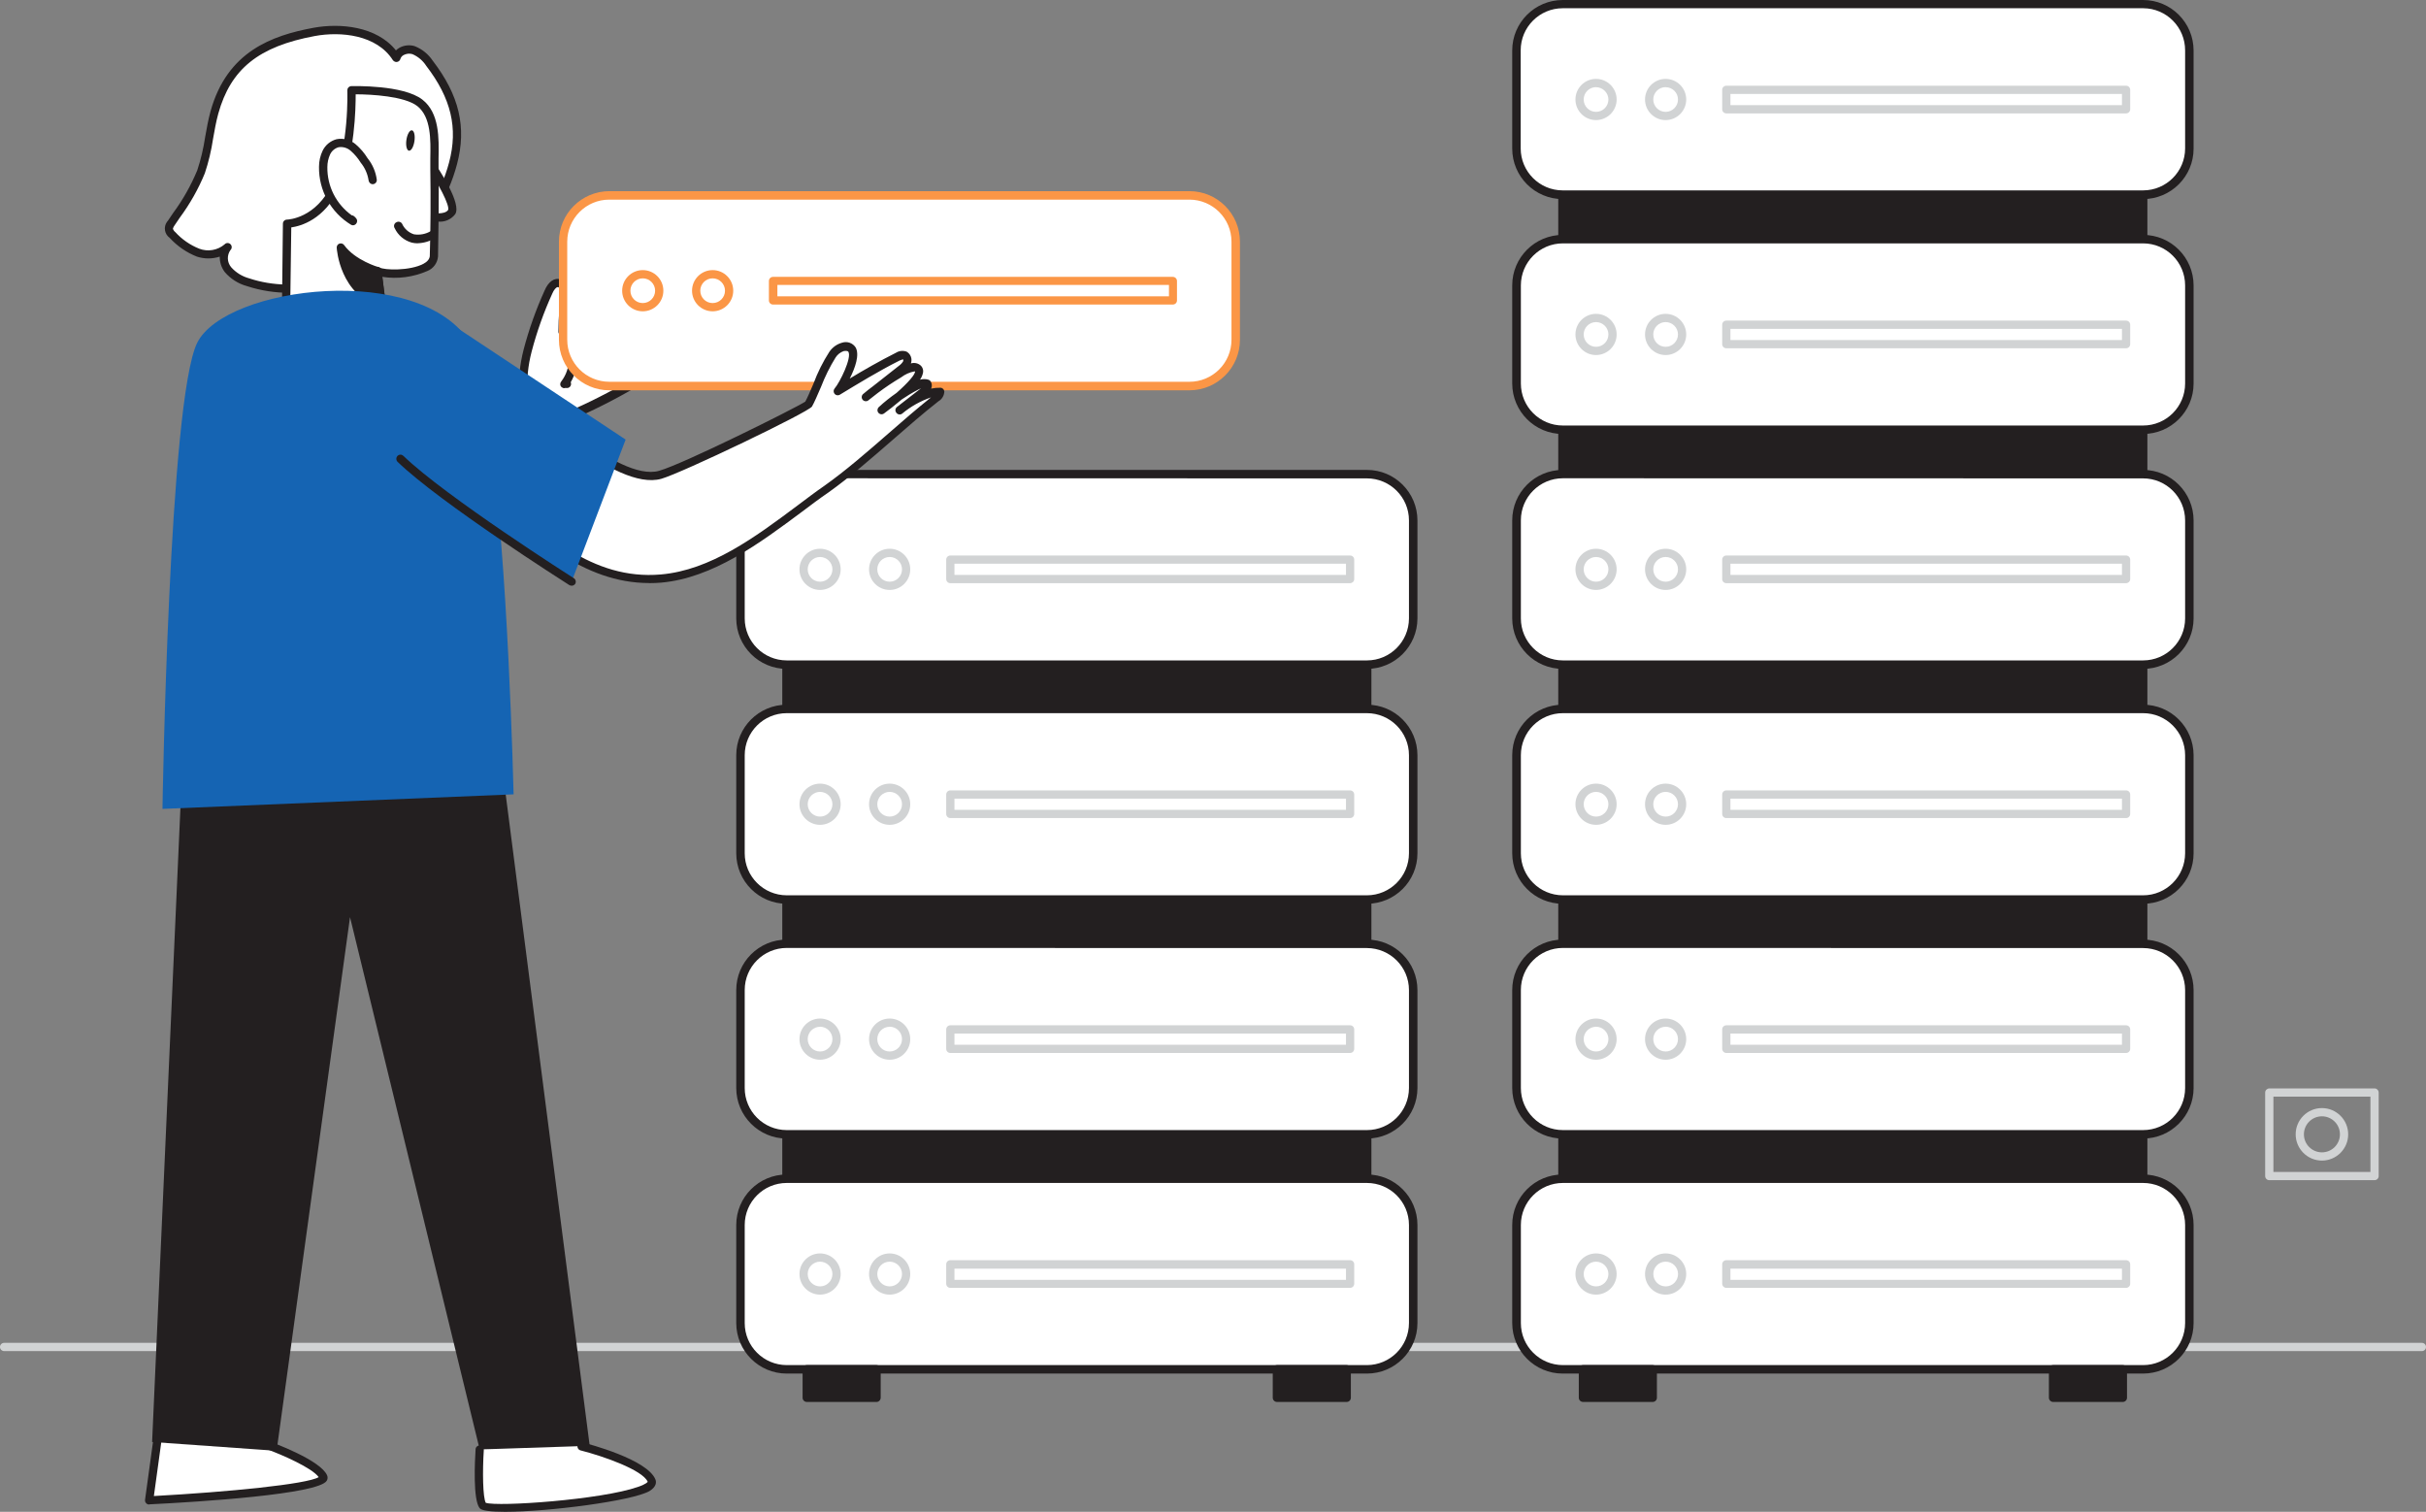
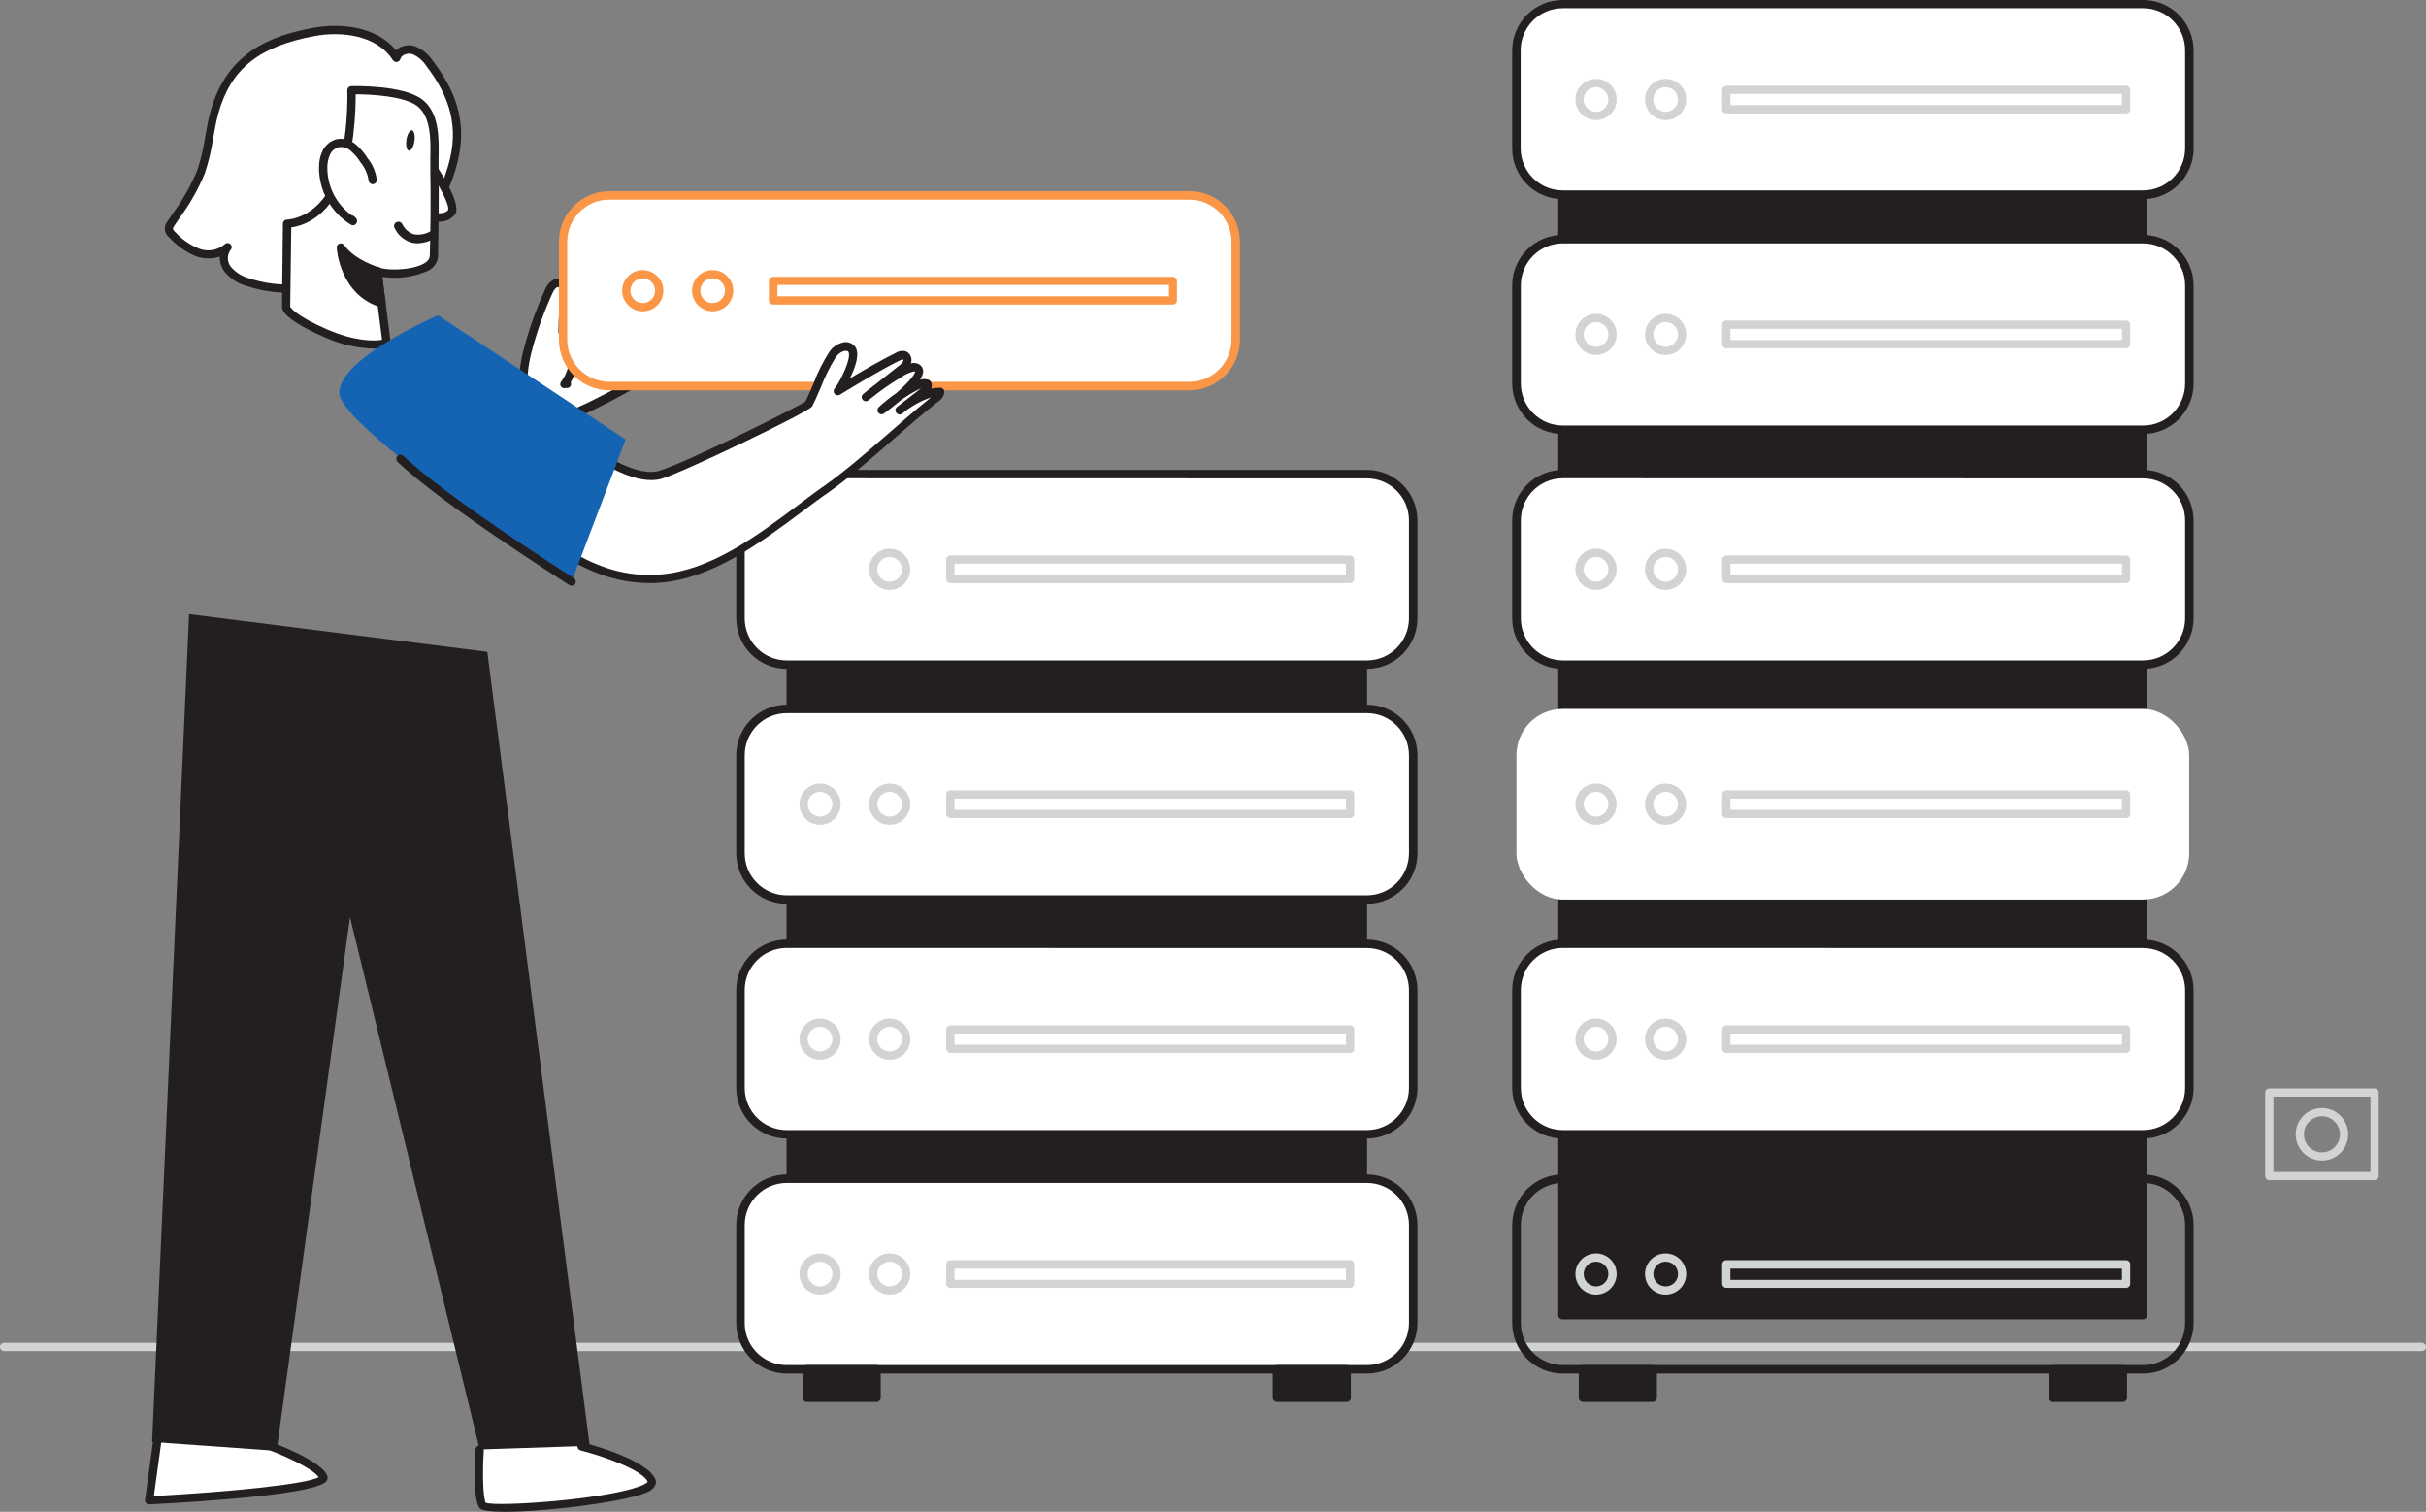
<svg xmlns="http://www.w3.org/2000/svg" version="1.1" viewBox="0 0 412.12 256.8">
  <rect x="0" y="0" width="412.12" height="256.8" fill="#808080" stroke="none" />
  <defs>
    <style>
      .cls-1 {
        fill: #d1d3d4;
      }

      .cls-2 {
        fill: #231f20;
      }

      .cls-3 {
        fill: #fff;
      }

      .cls-4 {
        fill: #fb9646;
      }

      .cls-5 {
        fill: #1564b3;
      }
    </style>
  </defs>
  <g>
    <g id="Ebene_1">
      <g id="_0160_data_arranging">
        <g id="left_hand_data-center-1-40">
          <path class="cls-3" d="M95.67,71c-3.33,1.28-5.07-.6-6.49-5.23-.23-.82-.3-1.68-.21-2.53.12-1.25.35-2.49.67-3.7.89-3.4,2.07-6.73,3.52-9.93.35-.81,1-1.77,1.87-1.49s.82,1.17.81,1.92c-.05,2.1-.36,4.21-.3,6.3,4.42-1.12,7.2-5.8,11.41-6.8,1.19-.28,2.63-.38,2.76,1.16.15,1.89-3.27,3.38-4.41,4.37,1.28-1.1,2.74-1.96,4.33-2.53.45-.2.94-.27,1.43-.22.51.07.91.48.95,1-.04.38-.22.74-.5,1-.66.74-1.39,1.41-2.18,2,.79-.93,1.87-1.57,3.07-1.81.6-.2,1.26-.02,1.68.46.49.8-.45,1.7-1.27,2.16.65-.57,1.44-.96,2.29-1.14.9-.17,1.77.41,1.96,1.31-.04.67-.37,1.3-.9,1.71-4.4,4.29-14.89,9.83-20.49,11.99h0Z" />
          <path class="cls-2" d="M93.8,72.09c-.58,0-1.15-.12-1.67-.37-1.51-.74-2.63-2.51-3.62-5.74-.25-.91-.33-1.85-.24-2.79.13-1.28.36-2.55.68-3.8.9-3.44,2.1-6.81,3.57-10.05.64-1.52,1.69-2.24,2.74-1.88.6.2,1.31.82,1.28,2.59,0,.9-.09,1.8-.15,2.71s-.13,1.75-.15,2.62c1.7-.75,3.28-1.77,4.67-3,1.78-1.45,3.63-2.94,5.88-3.47.93-.33,1.95-.25,2.82.22.48.38.77.95.79,1.56.03.34-.02.68-.13,1,.3-.06.61-.06.91,0,.82.12,1.45.78,1.53,1.6,0,.18,0,.37-.07.54.77-.14,1.55.19,2,.83.13.22.21.46.23.71h.19c.72-.09,1.44.12,2,.57.42.34.69.83.74,1.37-.02.88-.42,1.71-1.11,2.27-4.47,4.41-15.07,10-20.69,12.14h0c-.7.26-1.45.39-2.2.37h0ZM95.67,71h0ZM94.74,48.77c-.26,0-.66.47-.93,1.12-1.44,3.16-2.61,6.45-3.49,9.81-.31,1.18-.53,2.38-.65,3.59-.08.76-.02,1.54.18,2.28.86,2.79,1.77,4.34,2.89,4.89.87.34,1.84.3,2.68-.12h0c5.62-2.17,16-7.72,20.21-11.83.31-.31.73-.76.69-1.16-.02-.16-.1-.3-.23-.4-.26-.2-.59-.29-.92-.26-.45.07-.87.24-1.24.51-.24.2-.5.39-.77.54-.32.21-.76.12-.97-.2s-.12-.76.2-.97l.69-.49c.19-.15.34-.35.42-.58.03-.05.03-.12,0-.17-.1-.17-.49-.22-.94-.13-.51.1-.99.28-1.44.54-.43.41-.88.79-1.35,1.14-.32.21-.76.13-.97-.19-.16-.25-.16-.57.02-.81.41-.49.9-.91,1.44-1.24.26-.25.5-.51.74-.78.09-.11.34-.39.33-.56s-.18-.25-.38-.28c-.36-.02-.73.05-1.06.19-.56.2-1.11.44-1.64.71-.42.31-.87.6-1.29.87-.41.25-.81.52-1.19.82-.31.23-.75.17-.98-.14-.21-.28-.18-.67.07-.92.81-.7,1.69-1.31,2.63-1.81.85-.62,1.59-1.33,1.54-2,0-.39-.18-.5-.23-.53s-.57-.26-1.67,0c-1.94.46-3.58,1.79-5.32,3.2-1.74,1.63-3.82,2.86-6.08,3.6-.2.06-.42,0-.59-.12-.17-.13-.28-.33-.28-.54,0-1.24.06-2.5.15-3.71.07-.87.13-1.75.15-2.63,0-.69-.11-1.16-.33-1.24h-.09,0Z" />
          <path class="cls-3" d="M95.75,56.54c2.06,2.52,2.11,6.12.13,8.7h.43" />
          <path class="cls-2" d="M95.88,65.94c-.38,0-.7-.29-.71-.67,0-.17.06-.34.17-.47,1.78-2.31,1.73-5.54-.12-7.8-.25-.29-.22-.74.07-.99.29-.25.74-.22.99.07h0c2.05,2.52,2.32,6.05.67,8.85.04.08.06.16.06.25.02.38-.27.71-.65.73h-.44l-.04.03h0Z" />
        </g>
        <g id="Server_data-center-1-40">
          <rect class="cls-3" x="95.67" y="33.19" width="114.28" height="32.38" rx="7.86" ry="7.86" />
          <path class="cls-4" d="M202.06,66.3h-98.53c-4.74,0-8.58-3.85-8.58-8.59v-16.66c0-4.74,3.84-8.57,8.58-8.58h98.53c4.74,0,8.57,3.84,8.58,8.58v16.66c0,4.74-3.84,8.58-8.58,8.59ZM103.5,33.91c-3.94,0-7.13,3.2-7.14,7.14v16.66c0,3.94,3.2,7.13,7.14,7.14h98.56c3.94,0,7.14-3.2,7.14-7.14v-16.66c0-3.94-3.2-7.13-7.14-7.14h-98.56Z" />
          <path class="cls-4" d="M109.19,52.88c-1.93,0-3.5-1.57-3.5-3.5s1.57-3.5,3.5-3.5,3.5,1.57,3.5,3.5-1.57,3.5-3.5,3.5ZM109.19,47.28c-1.16,0-2.1.94-2.1,2.1s.94,2.1,2.1,2.1,2.1-.94,2.1-2.1-.94-2.1-2.1-2.1h0Z" />
          <path class="cls-4" d="M121.06,52.88c-1.93,0-3.5-1.57-3.5-3.5s1.57-3.5,3.5-3.5,3.5,1.57,3.5,3.5-1.57,3.5-3.5,3.5ZM121.06,47.28c-1.16,0-2.1.94-2.1,2.1s.94,2.1,2.1,2.1,2.1-.94,2.1-2.1-.94-2.09-2.1-2.1h0Z" />
          <path class="cls-4" d="M199.23,51.73h-67.91c-.39,0-.7-.31-.7-.7v-3.3c0-.39.31-.7.7-.7h67.91c.39,0,.7.3.71.69h0v3.31c0,.39-.31.7-.7.7h-.01ZM132.06,50.33h66.52v-1.93h-66.52v1.93Z" />
        </g>
        <path id="floor_data-center-1-40" class="cls-1" d="M411.42,229.5H.7c-.39,0-.7-.32-.7-.7s.31-.7.7-.7h410.72c.39,0,.7.31.7.7s-.31.7-.7.7h0Z" />
        <g id="Server_Rack_1_data-center-1-40">
          <rect class="cls-2" x="265.43" y="5.39" width="98.63" height="218" />
          <path class="cls-2" d="M364.06,224.11h-98.63c-.4,0-.72-.32-.72-.72h0V5.4c0-.4.32-.72.72-.72h98.63c.4,0,.72.32.73.72v218c-.01.4-.33.71-.73.71ZM266.16,222.67h97.18V6.11h-97.18v216.56Z" />
          <rect class="cls-3" x="257.61" y=".72" width="114.28" height="32.38" rx="7.86" ry="7.86" />
          <path class="cls-2" d="M364.06,33.82h-98.59c-4.74,0-8.57-3.84-8.58-8.58V8.58c0-4.74,3.84-8.57,8.58-8.58h98.59c4.74,0,8.57,3.84,8.58,8.58v16.66c0,4.74-3.84,8.57-8.58,8.58ZM265.47,1.4c-3.94,0-7.14,3.2-7.14,7.14h0v16.66c0,3.94,3.2,7.14,7.14,7.14h98.59c3.94,0,7.14-3.2,7.14-7.14h0V8.58c.02-3.94-3.16-7.16-7.1-7.18h-.04s-98.59,0-98.59,0Z" />
          <path class="cls-1" d="M271.13,20.4c-1.93,0-3.5-1.57-3.5-3.5s1.57-3.5,3.5-3.5,3.5,1.57,3.5,3.5-1.57,3.49-3.5,3.5ZM271.13,14.8c-1.16,0-2.1.94-2.1,2.1s.94,2.1,2.1,2.1,2.1-.94,2.1-2.1c-.01-1.15-.95-2.08-2.1-2.09h0Z" />
          <path class="cls-1" d="M282.95,20.4c-1.93,0-3.5-1.57-3.5-3.5s1.57-3.5,3.5-3.5,3.5,1.57,3.5,3.5-1.57,3.5-3.5,3.5ZM282.95,14.8c-1.16,0-2.1.94-2.1,2.1s.94,2.1,2.1,2.1,2.1-.94,2.1-2.1-.94-2.09-2.1-2.09h0Z" />
          <path class="cls-1" d="M361.17,19.26h-67.91c-.39,0-.7-.31-.7-.7h0v-3.3c0-.39.31-.7.7-.7h67.91c.39,0,.7.31.7.7h0v3.3c0,.39-.31.7-.7.7h0ZM293.96,17.86h66.51v-1.9h-66.51v1.9Z" />
          <rect class="cls-3" x="257.61" y="40.62" width="114.28" height="32.38" rx="7.86" ry="7.86" />
          <path class="cls-2" d="M364.06,73.72h-98.59c-4.74,0-8.57-3.84-8.58-8.58v-16.66c0-4.74,3.84-8.57,8.58-8.58h98.59c4.74,0,8.57,3.84,8.58,8.58v16.66c0,4.74-3.84,8.57-8.58,8.58ZM265.5,41.34c-3.94,0-7.14,3.2-7.14,7.14h0v16.66c0,3.94,3.2,7.14,7.14,7.14h98.56c3.94,0,7.14-3.2,7.14-7.14h0v-16.66c0-3.94-3.2-7.14-7.14-7.14h-98.56Z" />
          <path class="cls-1" d="M271.13,60.31c-1.93,0-3.5-1.57-3.5-3.5s1.57-3.5,3.5-3.5,3.5,1.57,3.5,3.5-1.57,3.49-3.5,3.5ZM271.13,54.71c-1.16,0-2.1.94-2.1,2.1s.94,2.1,2.1,2.1,2.1-.94,2.1-2.1-.94-2.09-2.1-2.1Z" />
          <path class="cls-1" d="M282.95,60.31c-1.93,0-3.5-1.57-3.5-3.5s1.57-3.5,3.5-3.5,3.5,1.57,3.5,3.5-1.57,3.5-3.5,3.5ZM282.95,54.71c-1.16,0-2.1.94-2.1,2.1s.94,2.1,2.1,2.1,2.1-.94,2.1-2.1-.94-2.1-2.1-2.1h0Z" />
          <path class="cls-1" d="M361.17,59.16h-67.91c-.39,0-.7-.31-.7-.7h0v-3.3c0-.39.31-.7.7-.7h67.91c.39,0,.7.31.7.7h0v3.3c0,.39-.31.7-.7.7h0ZM293.96,57.76h66.51v-1.9h-66.51v1.9Z" />
          <rect class="cls-3" x="257.61" y="80.52" width="114.28" height="32.38" rx="7.86" ry="7.86" />
          <path class="cls-2" d="M364.06,113.62h-98.59c-4.74,0-8.57-3.84-8.58-8.58v-16.64c0-4.74,3.84-8.57,8.58-8.58h98.59c4.74,0,8.57,3.84,8.58,8.58v16.66c-.02,4.73-3.85,8.55-8.58,8.56ZM265.5,81.24c-3.94,0-7.14,3.2-7.14,7.14h0v16.66c0,3.94,3.2,7.14,7.14,7.14h98.56c3.94,0,7.14-3.2,7.14-7.14h0v-16.64c0-3.94-3.2-7.14-7.14-7.14h0l-98.56-.02Z" />
          <path class="cls-1" d="M271.13,100.21c-1.93,0-3.5-1.57-3.5-3.5s1.57-3.5,3.5-3.5,3.5,1.57,3.5,3.5-1.57,3.49-3.5,3.5ZM271.13,94.61c-1.16,0-2.1.94-2.1,2.1s.94,2.1,2.1,2.1,2.1-.94,2.1-2.1-.94-2.09-2.1-2.1h0Z" />
          <path class="cls-1" d="M282.95,100.21c-1.93,0-3.5-1.57-3.5-3.5s1.57-3.5,3.5-3.5,3.5,1.57,3.5,3.5-1.57,3.5-3.5,3.5ZM282.95,94.61c-1.16,0-2.1.94-2.1,2.1s.94,2.1,2.1,2.1,2.1-.94,2.1-2.1-.94-2.1-2.1-2.1h0Z" />
          <path class="cls-1" d="M361.17,99.06h-67.91c-.39,0-.7-.31-.7-.7h0v-3.3c0-.39.31-.7.7-.7h67.91c.39,0,.7.31.7.7h0v3.34c-.02.37-.33.66-.7.66ZM293.96,97.66h66.51v-1.9h-66.51v1.9Z" />
          <rect class="cls-3" x="257.61" y="120.42" width="114.28" height="32.38" rx="7.86" ry="7.86" />
-           <path class="cls-2" d="M364.06,153.52h-98.59c-4.74,0-8.57-3.84-8.58-8.58v-16.66c0-4.74,3.84-8.57,8.58-8.58h98.59c4.74,0,8.57,3.84,8.58,8.58v16.66c0,4.74-3.84,8.57-8.58,8.58ZM265.5,121.14c-3.94,0-7.14,3.2-7.14,7.14h0v16.66c0,3.94,3.2,7.13,7.14,7.14h98.56c3.94,0,7.13-3.2,7.14-7.14v-16.66c0-3.94-3.2-7.14-7.14-7.14h-98.56Z" />
          <path class="cls-1" d="M271.13,140.11c-1.93,0-3.5-1.57-3.5-3.5s1.57-3.5,3.5-3.5,3.5,1.57,3.5,3.5-1.57,3.49-3.5,3.5ZM271.13,134.51c-1.16,0-2.1.94-2.1,2.1s.94,2.1,2.1,2.1,2.1-.94,2.1-2.1-.94-2.09-2.1-2.1Z" />
          <path class="cls-1" d="M282.95,140.11c-1.93,0-3.5-1.57-3.5-3.5s1.57-3.5,3.5-3.5,3.5,1.57,3.5,3.5-1.57,3.5-3.5,3.5ZM282.95,134.51c-1.16,0-2.1.94-2.1,2.1s.94,2.1,2.1,2.1,2.1-.94,2.1-2.1-.94-2.1-2.1-2.1h0Z" />
          <path class="cls-1" d="M361.17,138.96h-67.91c-.39,0-.7-.31-.7-.7h0v-3.3c0-.39.31-.7.7-.7h67.91c.39,0,.7.31.7.7h0v3.3c0,.39-.31.7-.7.7h0ZM293.96,137.56h66.51v-1.9h-66.51v1.9Z" />
          <rect class="cls-3" x="257.61" y="160.32" width="114.28" height="32.38" rx="7.86" ry="7.86" />
          <path class="cls-2" d="M364.06,193.4h-98.59c-4.74,0-8.57-3.84-8.58-8.58v-16.64c0-4.74,3.84-8.58,8.58-8.58h98.59c4.74,0,8.58,3.84,8.58,8.58v16.66c-.02,4.73-3.85,8.55-8.58,8.56h0ZM265.5,161.02c-3.94,0-7.14,3.2-7.14,7.14h0v16.66c0,3.94,3.2,7.14,7.14,7.14h98.56c3.94,0,7.14-3.2,7.14-7.14h0v-16.64c0-3.94-3.2-7.14-7.14-7.14h0l-98.56-.02h0Z" />
          <path class="cls-1" d="M271.13,180.01c-1.93,0-3.5-1.57-3.5-3.5s1.57-3.5,3.5-3.5,3.5,1.57,3.5,3.5-1.57,3.49-3.5,3.5ZM271.13,174.41c-1.16,0-2.1.94-2.1,2.1s.94,2.1,2.1,2.1,2.1-.94,2.1-2.1-.94-2.1-2.1-2.11h0Z" />
          <path class="cls-1" d="M282.95,180.01c-1.93,0-3.5-1.57-3.5-3.5s1.57-3.5,3.5-3.5,3.5,1.57,3.5,3.5-1.57,3.5-3.5,3.5ZM282.95,174.41c-1.16,0-2.1.94-2.1,2.1s.94,2.1,2.1,2.1,2.1-.94,2.1-2.1-.93-2.1-2.09-2.11h-.01Z" />
          <path class="cls-1" d="M361.17,178.86h-67.91c-.38,0-.69-.32-.7-.7v-3.3c0-.39.31-.7.7-.7h67.91c.39,0,.7.31.7.7h0v3.3c0,.39-.31.7-.7.7h0ZM293.96,177.46h66.51v-1.9h-66.51v1.9Z" />
-           <rect class="cls-3" x="257.61" y="200.22" width="114.28" height="32.38" rx="7.86" ry="7.86" />
          <path class="cls-2" d="M364.06,233.32h-98.59c-4.74,0-8.57-3.84-8.58-8.58v-16.66c0-4.74,3.84-8.58,8.58-8.58h98.59c4.74,0,8.58,3.84,8.58,8.58v16.66c0,4.74-3.84,8.57-8.58,8.58ZM265.5,200.94c-3.94,0-7.14,3.2-7.14,7.14h0v16.66c0,3.94,3.2,7.13,7.14,7.14h98.56c3.94,0,7.13-3.2,7.14-7.14v-16.66c0-3.94-3.2-7.14-7.14-7.14h-98.56Z" />
          <path class="cls-1" d="M271.13,219.91c-1.93,0-3.5-1.57-3.5-3.5s1.57-3.5,3.5-3.5,3.5,1.57,3.5,3.5-1.57,3.49-3.5,3.5ZM271.13,214.31c-1.16,0-2.1.94-2.1,2.1s.94,2.1,2.1,2.1,2.1-.94,2.1-2.1-.94-2.09-2.1-2.1Z" />
          <path class="cls-1" d="M282.95,219.91c-1.93,0-3.5-1.57-3.5-3.5s1.57-3.5,3.5-3.5,3.5,1.57,3.5,3.5-1.57,3.5-3.5,3.5ZM282.95,214.31c-1.16,0-2.1.95-2.09,2.11s.95,2.1,2.11,2.09c1.16,0,2.1-.95,2.09-2.11,0-1.16-.95-2.1-2.11-2.09h0Z" />
          <path class="cls-1" d="M361.17,218.76h-67.91c-.38,0-.69-.32-.7-.7v-3.3c0-.39.31-.7.7-.7h67.91c.39,0,.7.31.7.7h0v3.3c0,.39-.31.7-.7.7h0ZM293.96,217.4h66.51v-1.9h-66.51v1.9Z" />
          <rect class="cls-2" x="268.92" y="232.6" width="11.83" height="4.82" />
          <path class="cls-2" d="M280.75,238.14h-11.83c-.4,0-.72-.32-.72-.72h0v-4.82c0-.4.32-.72.72-.72h11.83c.4,0,.72.32.72.72h0v4.8c.01.4-.3.73-.7.74h-.02ZM269.64,236.7h10.42v-3.38h-10.42v3.38Z" />
          <rect class="cls-2" x="348.75" y="232.6" width="11.83" height="4.82" />
          <path class="cls-2" d="M360.58,238.14h-11.83c-.39-.02-.7-.35-.69-.74v-4.8c0-.4.32-.72.72-.72h11.83c.4,0,.72.32.72.72h0v4.8c.01.4-.3.73-.7.74h-.05ZM349.47,236.7h10.38v-3.38h-10.38v3.38Z" />
        </g>
        <g id="Server_Rack_2_data-center-1-40">
          <rect class="cls-2" x="133.61" y="88.2" width="98.63" height="135.19" />
-           <path class="cls-2" d="M232.24,224.11h-98.63c-.4,0-.72-.32-.72-.72h0V88.2c0-.4.32-.72.72-.73h98.63c.4,0,.73.33.73.73h0v135.2c-.01.4-.33.71-.73.71ZM134.34,222.67h97.18V88.92h-97.18v133.75Z" />
          <rect class="cls-3" x="125.79" y="80.52" width="114.28" height="32.38" rx="7.86" ry="7.86" />
          <path class="cls-2" d="M232.21,113.62h-98.56c-4.74,0-8.57-3.84-8.58-8.58v-16.64c0-4.74,3.84-8.57,8.58-8.58h98.56c4.74,0,8.57,3.84,8.58,8.58v16.66c-.02,4.73-3.85,8.55-8.58,8.56ZM133.65,81.24c-3.94,0-7.14,3.2-7.14,7.14v16.66c0,3.94,3.2,7.14,7.14,7.14h98.56c3.94,0,7.13-3.2,7.14-7.14v-16.64c0-3.94-3.2-7.13-7.14-7.14l-98.56-.02Z" />
-           <path class="cls-1" d="M139.31,100.21c-1.93,0-3.5-1.57-3.5-3.5s1.57-3.5,3.5-3.5,3.5,1.57,3.5,3.5-1.57,3.49-3.5,3.5ZM139.31,94.61c-1.16,0-2.1.94-2.1,2.1s.94,2.1,2.1,2.1,2.1-.94,2.1-2.1-.94-2.09-2.1-2.1h0Z" />
          <path class="cls-1" d="M151.13,100.21c-1.93,0-3.5-1.57-3.5-3.5s1.57-3.5,3.5-3.5,3.5,1.57,3.5,3.5-1.57,3.5-3.5,3.5ZM151.13,94.61c-1.16,0-2.1.94-2.1,2.1s.94,2.1,2.1,2.1,2.1-.94,2.1-2.1-.94-2.1-2.1-2.1h0Z" />
          <path class="cls-1" d="M229.35,99.06h-67.91c-.39,0-.7-.31-.7-.7v-3.3c0-.39.31-.7.7-.7h67.91c.39,0,.7.31.7.7h0v3.34c-.02.37-.33.66-.7.66ZM162.14,97.66h66.51v-1.9h-66.51v1.9h0Z" />
          <rect class="cls-3" x="125.79" y="120.42" width="114.28" height="32.38" rx="7.86" ry="7.86" />
          <path class="cls-2" d="M232.21,153.52h-98.56c-4.74,0-8.57-3.84-8.58-8.58v-16.66c0-4.74,3.84-8.57,8.58-8.58h98.56c4.74,0,8.57,3.84,8.58,8.58v16.66c0,4.74-3.84,8.57-8.58,8.58ZM133.65,121.14c-3.94,0-7.14,3.2-7.14,7.14v16.66c0,3.94,3.2,7.13,7.14,7.14h98.56c3.94-.01,7.13-3.2,7.14-7.14v-16.66c0-3.94-3.2-7.13-7.14-7.14h-98.56Z" />
          <path class="cls-1" d="M139.31,140.11c-1.93,0-3.5-1.57-3.5-3.5s1.57-3.5,3.5-3.5,3.5,1.57,3.5,3.5-1.57,3.49-3.5,3.5ZM139.31,134.51c-1.16,0-2.1.94-2.1,2.1s.94,2.1,2.1,2.1,2.1-.94,2.1-2.1-.94-2.09-2.1-2.1Z" />
          <path class="cls-1" d="M151.13,140.11c-1.93,0-3.5-1.57-3.5-3.5s1.57-3.5,3.5-3.5,3.5,1.57,3.5,3.5-1.57,3.5-3.5,3.5ZM151.13,134.51c-1.16,0-2.1.94-2.1,2.1s.94,2.1,2.1,2.1,2.1-.94,2.1-2.1-.94-2.1-2.1-2.1h0Z" />
          <path class="cls-1" d="M229.35,138.96h-67.91c-.39,0-.7-.31-.7-.7h0v-3.3c0-.39.31-.7.7-.7h67.91c.39,0,.7.31.7.7h0v3.3c0,.39-.31.7-.7.7h0ZM162.14,137.56h66.51v-1.9h-66.51v1.9h0Z" />
          <rect class="cls-3" x="125.79" y="160.32" width="114.28" height="32.38" rx="7.86" ry="7.86" />
          <path class="cls-2" d="M232.21,193.4h-98.56c-4.74,0-8.57-3.84-8.58-8.58v-16.64c0-4.74,3.84-8.58,8.58-8.58h98.56c4.74,0,8.58,3.84,8.58,8.58v16.66c-.02,4.73-3.85,8.55-8.58,8.56h0ZM133.65,161.02c-3.94,0-7.14,3.2-7.14,7.14h0v16.66c0,3.94,3.2,7.14,7.14,7.14h98.56c3.94,0,7.13-3.2,7.14-7.14v-16.64c0-3.94-3.2-7.13-7.14-7.14l-98.56-.02h0Z" />
          <path class="cls-1" d="M139.31,180.01c-1.93,0-3.5-1.57-3.5-3.5s1.57-3.5,3.5-3.5,3.5,1.57,3.5,3.5-1.57,3.49-3.5,3.5ZM139.31,174.41c-1.16,0-2.1.94-2.1,2.1s.94,2.1,2.1,2.1,2.1-.94,2.1-2.1-.94-2.1-2.1-2.11h0Z" />
          <path class="cls-1" d="M151.13,180.01c-1.93,0-3.5-1.57-3.5-3.5s1.57-3.5,3.5-3.5,3.5,1.57,3.5,3.5-1.57,3.5-3.5,3.5ZM151.13,174.41c-1.16,0-2.1.94-2.1,2.1s.94,2.1,2.1,2.1,2.1-.94,2.1-2.1-.93-2.1-2.09-2.11h-.01Z" />
          <path class="cls-1" d="M229.35,178.86h-67.91c-.39,0-.7-.31-.7-.7h0v-3.3c0-.39.31-.7.7-.7h67.91c.39,0,.7.31.7.7h0v3.3c0,.39-.31.7-.7.7h0ZM162.14,177.46h66.51v-1.9h-66.51v1.9h0Z" />
          <rect class="cls-3" x="125.79" y="200.22" width="114.28" height="32.38" rx="7.86" ry="7.86" />
          <path class="cls-2" d="M232.21,233.32h-98.56c-4.74,0-8.57-3.84-8.58-8.58v-16.66c0-4.74,3.84-8.58,8.58-8.58h98.56c4.74,0,8.58,3.84,8.58,8.58v16.66c0,4.74-3.84,8.57-8.58,8.58ZM133.65,200.94c-3.94,0-7.14,3.2-7.14,7.14h0v16.66c0,3.94,3.2,7.13,7.14,7.14h98.56c3.94-.01,7.13-3.2,7.14-7.14v-16.66c0-3.94-3.2-7.13-7.14-7.14h-98.56Z" />
          <path class="cls-1" d="M139.31,219.91c-1.93,0-3.5-1.57-3.5-3.5s1.57-3.5,3.5-3.5,3.5,1.57,3.5,3.5-1.57,3.49-3.5,3.5ZM139.31,214.31c-1.16,0-2.1.94-2.1,2.1s.94,2.1,2.1,2.1,2.1-.94,2.1-2.1-.94-2.09-2.1-2.1Z" />
          <path class="cls-1" d="M151.13,219.91c-1.93,0-3.5-1.57-3.5-3.5s1.57-3.5,3.5-3.5,3.5,1.57,3.5,3.5-1.57,3.5-3.5,3.5ZM151.13,214.31c-1.16,0-2.1.94-2.1,2.1s.94,2.1,2.1,2.1,2.1-.94,2.1-2.1-.94-2.1-2.1-2.1h0Z" />
          <path class="cls-1" d="M229.35,218.76h-67.91c-.39,0-.7-.31-.7-.7h0v-3.3c0-.39.31-.7.7-.7h67.91c.39,0,.7.31.7.7h0v3.3c0,.39-.31.7-.7.7h0ZM162.14,217.4h66.51v-1.9h-66.51v1.9h0Z" />
          <rect class="cls-2" x="137.1" y="232.6" width="11.83" height="4.82" />
          <path class="cls-2" d="M148.93,238.14h-11.87c-.4,0-.72-.32-.72-.72h0v-4.82c0-.4.32-.72.72-.72h11.83c.4,0,.72.32.72.72h0v4.8c0,.39-.29.72-.68.74h0ZM137.82,236.7h10.39v-3.38h-10.39v3.38Z" />
          <rect class="cls-2" x="216.93" y="232.6" width="11.83" height="4.82" />
          <path class="cls-2" d="M228.76,238.14h-11.83c-.4,0-.72-.32-.72-.72h0v-4.82c0-.4.32-.72.72-.72h11.83c.4,0,.72.32.72.72h0v4.8c.01.4-.3.73-.7.74h-.02ZM217.65,236.7h10.41v-3.38h-10.41v3.38Z" />
        </g>
        <g id="Electricity_data-center-1-40">
          <path class="cls-1" d="M403.38,200.47h-17.88c-.39,0-.7-.31-.7-.7h0v-14.19c0-.38.32-.69.7-.7h17.88c.38,0,.69.32.7.7v14.19c0,.39-.31.7-.7.7h0ZM386.2,199.07h16.48v-12.79h-16.48v12.79Z" />
          <path class="cls-1" d="M394.44,197.14c-2.46,0-4.46-2-4.46-4.46s2-4.46,4.46-4.46,4.46,2,4.46,4.46h0c0,2.46-2,4.46-4.46,4.46ZM394.44,189.62c-1.69,0-3.06,1.37-3.06,3.06s1.37,3.06,3.06,3.06,3.06-1.37,3.06-3.06h0c0-1.69-1.37-3.06-3.06-3.06Z" />
        </g>
        <g id="Character_data-center-1-40">
          <path class="cls-3" d="M72.99,10.72c-.65-1.01-1.6-1.79-2.72-2.23-1.17-.4-2.45.18-2.91,1.32-2.79-4.37-8.87-5.35-14-4.41-8.54,1.58-14.51,4.88-17,13.7-.92,3.31-1.09,6.82-2.27,10.05s-3.2,5.92-5.07,8.72c-.24.3-.38.67-.4,1.05.08.4.29.75.61,1,1.2,1.32,2.69,2.35,4.36,3,1.7.65,3.63.3,5-.9-.86,1.13-.83,2.7.07,3.8.9,1.05,2.1,1.8,3.44,2.16,8.56,2.86,19.16-.11,25.86-5.85,4.38-3.77,7.52-8.78,9-14.37,1.74-6.45.1-11.72-3.97-17.04h0Z" />
          <path class="cls-2" d="M49.24,49.73c-2.47.02-4.94-.36-7.29-1.13-1.47-.4-2.79-1.24-3.78-2.4-.56-.75-.86-1.67-.84-2.61-1.26.41-2.62.41-3.88,0-1.77-.7-3.35-1.79-4.63-3.19-.87-.62-1.08-1.83-.46-2.71.05-.07.1-.13.16-.19l.89-1.32c1.66-2.24,3.03-4.68,4.1-7.25.61-1.84,1.05-3.73,1.34-5.65.25-1.43.52-2.92.91-4.36,2.82-10.18,10.43-12.89,17.5-14.2,4.51-.83,10.71-.27,14,3.84.18-.17.38-.33.6-.45.78-.43,1.7-.53,2.56-.28,1.26.49,2.33,1.35,3.08,2.47,4.52,5.89,5.8,11.32,4.13,17.61-1.51,5.72-4.72,10.85-9.19,14.72-5.39,4.52-12.17,7.03-19.2,7.1ZM38.66,41.28c.18,0,.36.07.49.2.28.27.28.71.01.99h-.01c-.63.89-.58,2.08.11,2.91.82.93,1.9,1.59,3.1,1.91,7.84,2.62,18.2.27,25.19-5.71,4.25-3.68,7.3-8.56,8.74-14,1.55-5.82.35-10.88-3.88-16.39h0c-.57-.89-1.4-1.59-2.37-2-.49-.14-1.02-.08-1.47.16-.27.14-.47.38-.56.67-.11.38-.5.59-.88.48-.16-.05-.3-.15-.39-.28-2.76-4.33-8.86-4.91-13.26-4.1-9.54,1.77-14.29,5.59-16.4,13.19-.38,1.38-.63,2.83-.88,4.23-.3,2-.76,3.96-1.4,5.88-1.1,2.69-2.54,5.23-4.27,7.57l-.88,1.3c-.14.17-.23.37-.28.59.09.21.22.4.4.54,1.13,1.24,2.53,2.21,4.09,2.83,1.45.55,3.09.27,4.28-.73.13-.15.32-.24.52-.24h0Z" />
          <path class="cls-3" d="M72.62,27.21s5.07,7.27,4.09,8.83-4.35.62-4.35.62" />
          <path class="cls-2" d="M74.41,37.64c-.76,0-1.51-.11-2.24-.3-.37-.11-.59-.49-.49-.86s.49-.59.86-.49c.94.26,3,.52,3.58-.32.33-.7-1.57-4.47-4.07-8.06-.23-.3-.18-.73.12-.97.01,0,.03-.02.05-.03.31-.23.75-.17.98.14,0,0,.01.02.02.03,1.6,2.3,5.21,7.84,4.11,9.6-.69.9-1.79,1.38-2.92,1.26h0Z" />
          <path class="cls-3" d="M71.34,17.47c3.17,2.46,2.4,7.85,2.46,11.34.08,4.91.05,9.82-.09,14.73-.1,3.11-8.15,3.38-9.59,2.48l1.56,12.26s-3.84,1.15-10.42-1.7-6.67-4.38-6.67-4.38l.19-14.2s5.33-.09,8.32-6.51,2.62-16.15,2.62-16.15c0,0,8.52-.27,11.62,2.13Z" />
          <path class="cls-2" d="M63.47,59.21c-2.93-.08-5.82-.76-8.48-2-6.29-2.73-7.06-4.4-7.09-5l.16-14.22c0-.38.31-.68.69-.69.2,0,4.94-.19,7.7-6.1,2.88-6.19,2.56-15.74,2.55-15.84,0-.19.06-.37.19-.5.13-.14.3-.22.49-.23.36,0,8.81-.24,12.07,2.29h0c2.91,2.26,2.82,6.55,2.75,10v1.88c.08,4.91,0,9.87-.09,14.76-.09,1.1-.78,2.05-1.8,2.47-2.41,1.05-5.06,1.4-7.66,1l1.42,11.19c.05.34-.16.66-.49.76-.79.18-1.6.26-2.41.23h0ZM49.3,52.09c.13.25,1.06,1.6,6.24,3.85,4.8,2.09,8.1,2,9.36,1.78l-1.48-11.61c-.03-.27.09-.53.32-.68s.51-.15.74,0c.78.48,5.19.6,7.47-.63.68-.37,1-.8,1.06-1.28.14-4.87.17-9.81.09-14.7v-1.93c.06-3.13.15-7-2.21-8.87-2.17-1.68-7.76-2-10.47-2,0,2.4-.12,10.21-2.71,15.77s-6.65,6.61-8.23,6.84l-.18,13.46h0Z" />
          <path class="cls-2" d="M70.94,41.33c-.34,0-.67-.04-1-.12-1.27-.36-2.33-1.25-2.89-2.44-.21-.32-.12-.75.19-.96.02-.02.05-.03.08-.04.33-.21.76-.11.97.21l.03.06c.39.84,1.11,1.48,2,1.76.99.16,2.01-.03,2.87-.55.31-.24.75-.18.98.12.24.31.18.75-.12.98-.03.02-.06.04-.1.06-.9.57-1.94.88-3.01.91h0Z" />
          <path class="cls-3" d="M63.29,30.59c-.17-1.23-.68-2.38-1.46-3.34-.5-.81-1.12-1.55-1.83-2.18-.73-.63-1.71-.91-2.67-.74-.83.23-1.51.8-1.89,1.57-.36.77-.55,1.6-.55,2.45-.07,3.76,1.87,7.28,5.09,9.22l-.28-.29" />
          <path class="cls-2" d="M59.98,38.27c-.13,0-.25-.03-.36-.1-3.43-2.09-5.49-5.84-5.43-9.85,0-.95.21-1.89.63-2.75.47-.95,1.33-1.65,2.35-1.92,1.16-.23,2.37.09,3.26.87.78.67,1.46,1.46,2,2.34.86,1.06,1.41,2.34,1.58,3.7.01.39-.29.71-.68.73-.38,0-.68-.3-.72-.67-.17-1.1-.63-2.14-1.34-3-.46-.75-1.03-1.42-1.69-2-.56-.5-1.32-.73-2.07-.61-.63.18-1.15.62-1.43,1.21-.31.67-.47,1.41-.47,2.15-.05,3.25,1.5,6.32,4.15,8.21.17,0,.34.09.46.21l.28.29c.23.26.23.66,0,.92-.13.16-.32.26-.52.27h0Z" />
          <path class="cls-2" d="M64.12,46.02s-4.21-1.19-6.23-4c0,0,.46,7.47,6.92,9.47,0,0-.69-5.47-.69-5.47Z" />
          <path class="cls-2" d="M64.81,52.18h-.21c-6.84-2.13-7.38-9.77-7.4-10.1-.02-.31.17-.6.46-.7.29-.1.62,0,.8.25,1.86,2.59,5.81,3.74,5.85,3.75.27.08.46.31.5.58l.69,5.46c.03.24-.06.47-.24.63-.13.09-.29.14-.45.13h0ZM59,44.18c.66,2.72,2.49,5.01,5,6.25l-.49-3.86c-1.63-.54-3.15-1.36-4.51-2.41v.02Z" />
          <ellipse class="cls-2" cx="69.73" cy="23.87" rx="1.75" ry=".69" transform="translate(36.15 89.48) rotate(-81.8)" />
          <path class="cls-3" d="M26.69,244.94l-1.36,9.92s30.61-1.6,29.55-4-9.68-5.46-9.68-5.46" />
          <path class="cls-2" d="M25.33,255.56c-.2,0-.38-.08-.51-.23-.14-.15-.21-.36-.18-.57l1.36-9.91c.05-.38.41-.65.79-.6s.65.41.6.79h0l-1.25,9.08c12.61-.69,26-2,28-3.21-1.1-1.54-6.08-3.76-9.14-4.87-.36-.13-.55-.53-.42-.89.13-.36.52-.55.88-.42h.01c.92.33,8.95,3.28,10.09,5.86.14.3.12.66-.06.94-1.41,2.29-21.51,3.58-30.09,4l-.08.03h0Z" />
          <path class="cls-3" d="M89.48,67.58s15.17,15.21,22.69,13.08c4.44-1.26,24.94-11.54,25.18-12,1-1.66,2.87-7,4.08-8.47.42-.64,1.05-1.11,1.78-1.33,3.9-.69.13,6.32-.88,7.5,3.31-2.06,6.72-4.1,10.22-5.84.35-.24.79-.31,1.2-.19.39.28.54.79.34,1.23-.22.41-.54.75-.93,1l-6,4.73c1.72-1.42,3.54-2.71,5.46-3.86.7-.41,2.64-1.64,3.36-.84,1.24,1.38-5.13,6.2-6.22,7,1.75-1.6,3.7-2.97,5.81-4.07.59-.4,1.3-.55,2-.43.28.43-.17,1-.58,1.29l-4.16,3.21c2.08-1.53,4.37-3.14,7-3.1,0,.43-.35.78-.69,1-6.13,4.81-12.35,11-18.71,15.49-8.44,6-17.61,14.26-28.09,15.16-12.45,1.08-21.57-8-30-15.92" />
          <path class="cls-2" d="M110.29,99.04c-11.25,0-19.86-8.08-27.51-15.26l-1-.94c-.28-.27-.28-.71-.01-.99h.01c.28-.28.72-.28,1,0l1,.94c8.28,7.77,16.84,15.8,28.48,14.79,8.44-.73,16-6.31,23.21-11.71,1.54-1.15,3-2.27,4.54-3.33,3.66-2.59,7.34-5.8,10.9-8.9,2.38-2.08,4.84-4.22,7.25-6.14-1.78.61-3.44,1.54-4.89,2.75-.3.24-.73.19-.97-.1,0,0-.02-.03-.03-.04-.24-.29-.21-.71.08-.96.02,0,.04-.03.05-.04l4.07-3.16c-.18.07-.36.17-.54.26-.95.49-1.86,1.04-2.74,1.64-1.19,1-2.37,1.92-3,2.37-.31.24-.74.18-.98-.12-.23-.29-.19-.71.09-.96.94-.87,1.95-1.67,3-2.4,2-1.76,3.21-3.18,3.14-3.65h-.12c-.81.15-1.57.5-2.23,1-1.38.82-2.72,1.71-4,2.68l-1.51,1.18c-.27.27-.72.27-.99,0s-.27-.72,0-.99c.03-.03.07-.06.11-.09.5-.42,1-.83,1.54-1.22l4.46-3.51c.29-.2.53-.46.72-.76.05-.11.05-.23,0-.34,0,0-.14,0-.58.19-3.63,1.82-7.17,4-10.16,5.81-.33.2-.76.1-.96-.23-.16-.26-.13-.59.06-.82.91-1.06,2.93-5.2,2.35-6.22-.12-.21-.51-.18-.82-.13-.56.2-1.04.58-1.36,1.08-.98,1.58-1.81,3.26-2.48,5-.61,1.41-1.13,2.63-1.53,3.33-.56.95-22.09,11.28-25.6,12.28-7.82,2.2-22.74-12.62-23.37-13.25-.28-.28-.28-.72,0-1s.72-.28,1,0c.15.15,15,14.9,22,12.89,4.16-1.18,23.14-10.64,24.83-11.75.36-.65.86-1.82,1.39-3.06.7-1.89,1.6-3.69,2.69-5.39.52-.77,1.3-1.33,2.2-1.57.85-.27,1.78.06,2.27.81.71,1.24-.08,3.5-1,5.29,2.43-1.47,5.11-3,7.85-4.38.54-.34,1.21-.41,1.81-.19.7.4,1.01,1.24.73,2,.61-.19,1.29-.03,1.74.43.26.29.39.69.33,1.08-.08.45-.26.88-.52,1.25.46-.13.95-.13,1.41,0,.16.04.3.14.39.28.24.37.28.84.09,1.24.51-.11,1.04-.16,1.56-.15.36,0,.65.28.68.64-.03.69-.4,1.32-1,1.66-2.55,2-5.18,4.29-7.72,6.51-3.59,3.12-7.29,6.36-11,9-1.48,1-3,2.16-4.52,3.3-7.07,5.26-15.08,11.23-23.92,12-.62.05-1.3.08-1.97.08h0Z" />
          <polygon class="cls-2" points="82.78 110.72 100.32 246.7 81.49 246.21 59.46 155.79 46.99 246.44 25.84 244.94 32.12 104.32 82.78 110.72" />
          <path class="cls-5" d="M74.41,53.55l31.87,21.12-9.17,24.11s-39.19-26-39.47-31.94,16.77-13.29,16.77-13.29Z" />
-           <path class="cls-5" d="M87.25,134.93s-1-41.46-4-59.47c-1.26-7.65-.78-13-3.31-17.14-8.5-13.88-41.61-9.74-46.43-.11s-5.91,79.19-5.91,79.19l59.65-2.47Z" />
          <path class="cls-3" d="M81.49,246.21s-.53,8.21.53,9.54,30-1.06,28.66-4.24-12-5.87-12-5.87" />
          <path class="cls-2" d="M85.79,256.8c-2.34,0-4-.18-4.31-.62-1.15-1.42-.82-8-.69-10,.02-.39.36-.68.74-.65.39.02.68.36.66.74-.24,3.7-.17,8.08.33,9,2,.7,19.6-.5,25.89-2.71,1.44-.5,1.62-.85,1.62-.86-.86-2-7.49-4.34-11.47-5.35-.36-.13-.55-.53-.43-.89.11-.32.44-.51.78-.46,1.12.28,11,2.88,12.42,6.28.17.41.27,1.21-1,2-2.99,1.69-17.22,3.52-24.54,3.52h0ZM82.57,255.31h0Z" />
          <path class="cls-2" d="M97.06,99.48c-.13,0-.26-.04-.37-.11-.89-.57-21.89-13.92-29.16-20.93-.27-.28-.27-.72,0-1s.71-.28.99,0h.01c7.17,6.93,28.72,20.63,28.94,20.77.33.2.44.63.25.96,0,0-.02.03-.03.04-.15.19-.39.3-.63.28Z" />
        </g>
      </g>
    </g>
  </g>
</svg>